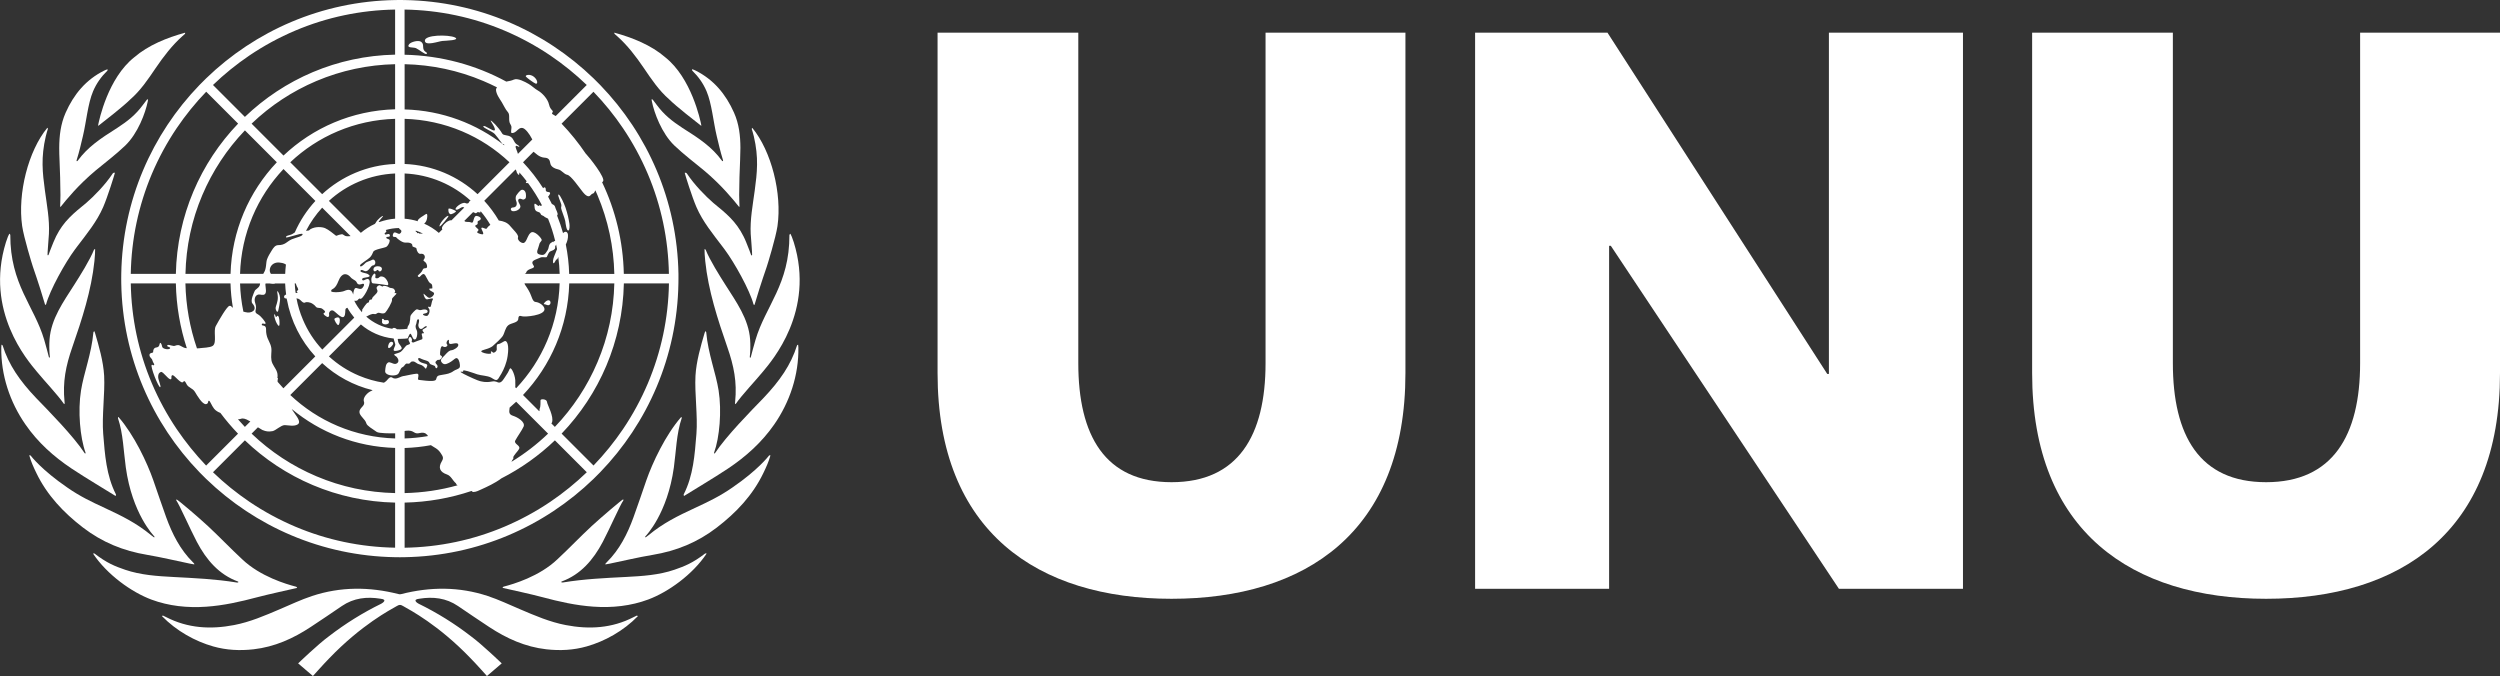
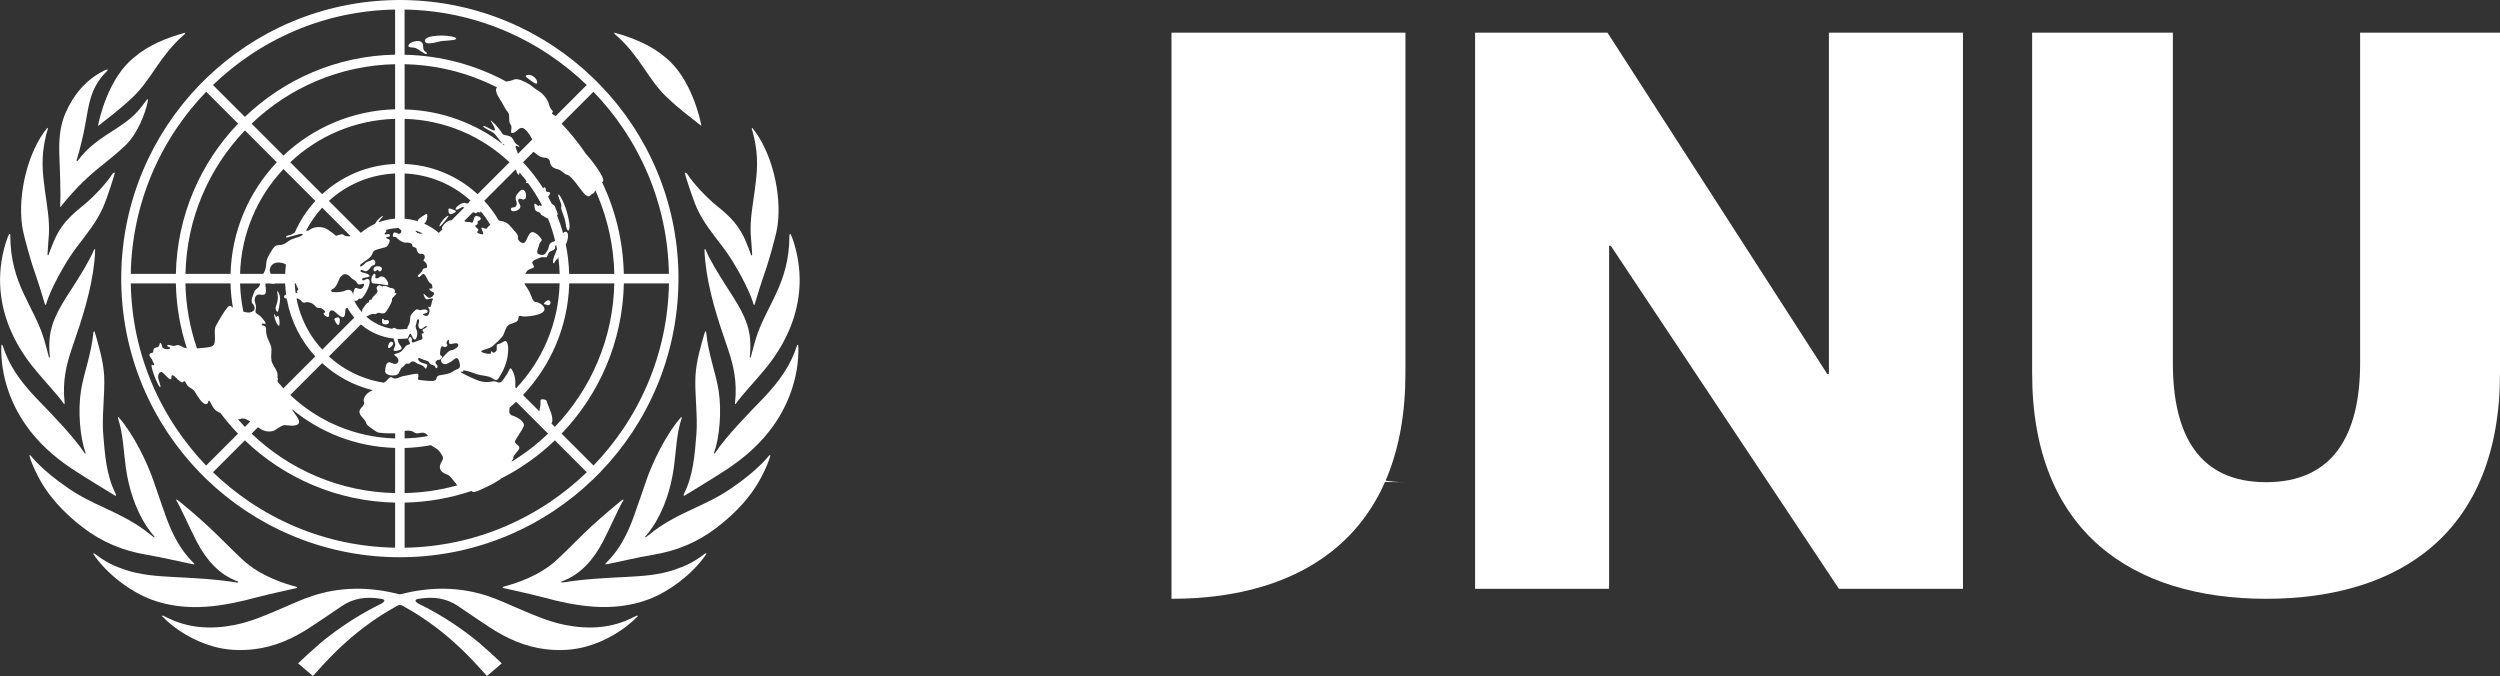
<svg xmlns="http://www.w3.org/2000/svg" viewBox="0 0 502.39 135.86">
  <rect x="0" y="0" width="502.39" height="135.86" fill="#333333" stroke="none" />
  <g>
    <g>
      <g>
-         <path style="fill:#FFFFFF;" d="M254.32,72.98V6.56h28.11v68.43c0,31.96-20.08,45.34-47.01,45.34c-26.77,0-47.01-13.38-47.01-45.34V6.56     h28.28v66.42c0,14.56,5.35,23.92,18.74,23.92C248.8,96.9,254.32,87.54,254.32,72.98" />
+         <path style="fill:#FFFFFF;" d="M254.32,72.98V6.56h28.11v68.43c0,31.96-20.08,45.34-47.01,45.34V6.56     h28.28v66.42c0,14.56,5.35,23.92,18.74,23.92C248.8,96.9,254.32,87.54,254.32,72.98" />
        <polygon style="fill:#FFFFFF;" points="367.53,6.56 394.47,6.56 394.47,118.32 369.54,118.32 323.7,49.39 323.36,49.39 323.36,118.32     296.43,118.32 296.43,6.56 323.03,6.56 367.2,75.15 367.53,75.15    " />
        <path style="fill:#FFFFFF;" d="M474.28,72.98V6.56h28.11v68.43c0,31.96-20.08,45.34-47.01,45.34c-26.77,0-47.01-13.38-47.01-45.34V6.56     h28.28v66.42c0,14.56,5.35,23.92,18.74,23.92C468.76,96.9,474.28,87.54,474.28,72.98" />
      </g>
    </g>
    <g>
      <path style="fill:#FFFFFF;" d="M41.46,121.92c3.48-0.24,6.85-1,10.22-1.9c2.19-0.58,6.45-1.51,7.92-1.85c0.02-0.01,0.06-0.01,0.09-0.02    c0.01,0,0.02-0.01,0.02-0.02c-0.01-0.03-0.04-0.1-0.1-0.17c-0.02-0.02-0.11-0.06-0.15-0.07c-1.9-0.49-7.15-2.03-10.8-5.51    c-2.34-2.17-4.54-4.49-6.87-6.66c-1.88-1.75-6.03-5.28-6.32-5.37c-0.04,0.03-0.05,0.2-0.04,0.22c0.61,0.81,2.79,5.78,4.13,8.32    c1.93,3.67,4.49,6.59,8.26,7.97c0.02,0.01,0.05,0.03,0.06,0.04c0.09,0.09-0.04,0.2-0.3,0.16c-0.02,0-0.04-0.01-0.07-0.01    c-4.23-0.69-8.37-0.87-12.65-1.1c-3.24-0.17-6.59-0.39-9.7-1.45c-2.07-0.71-3.67-1.34-6.16-3.26c-0.02-0.01-0.16-0.06-0.29,0.01    c-0.01,0,0,0.02,0.01,0.03c2.81,4.21,7.72,7.72,11.71,9.21C33.92,121.79,37.68,122.19,41.46,121.92z" />
      <path style="fill:#FFFFFF;" d="M38.18,113.27c0.24,0.05,0.48,0.09,0.85,0.15c0.01,0,0.02-0.02,0.02-0.03c-0.01-0.09-0.04-0.15-0.04-0.15    s-0.19-0.2-0.23-0.24c-2.58-2.55-4.16-5.69-5.38-9.04c-0.9-2.47-1.72-4.96-2.59-7.44c-1.22-3.5-3.84-9.1-6.99-12.71    c-0.01-0.01-0.03-0.03-0.04-0.02c-0.04,0.05-0.1,0.16-0.07,0.25c1.05,3.13,1.12,6.64,1.57,9.88c1.29,9.3,5.57,13.69,5.72,13.86    c0.11,0.13,0.01,0.26-0.09,0.18c-0.19-0.14-0.35-0.26-0.54-0.41c-2.91-2.41-5.86-3.87-9.29-5.46c-2.75-1.27-5.07-2.38-7.56-4.12    c-5.15-3.53-7.25-6.28-7.37-6.43c-0.08-0.06-0.19-0.06-0.27-0.04c0.35,1.27,0.87,2.41,1.43,3.56c2.15,4.46,5.45,7.94,9.35,10.94    c3.89,2.98,8.1,4.7,12.92,5.5C32.46,111.99,35.31,112.68,38.18,113.27z" />
      <path style="fill:#FFFFFF;" d="M14.39,94.16c2.89,1.93,7.28,4.52,8.82,5.5c0.01,0.01,0.02,0.01,0.02,0.01s0.11-0.19,0.07-0.29    c-0.01-0.02-0.01-0.04-0.02-0.06c-1.92-3.8-2.2-7.94-2.54-12.12c-0.29-3.62,0.37-8.15,0.19-11.67c-0.16-2.92-1.08-6.06-1.82-8.57    c-0.1-0.33-0.14-0.4-0.15-0.41c-0.06,0.01-0.16,0.14-0.18,0.19c-0.01,0.02,0,0.02-0.01,0.04c-0.38,4.32-1.93,8.17-2.49,11.69    c-0.66,4.13-0.19,9.47,0.91,12.49c0.06,0.18-0.11,0.22-0.17,0.12c-2.28-3.47-7.2-8.46-9.76-11.1c-3.27-3.44-5.5-6.63-6.74-10.58    c-0.01-0.03-0.18-0.15-0.22-0.13c-0.02,0.04-0.04,0.37-0.04,0.56c-0.09,5.52,1.72,10.95,4.84,15.45    C7.59,88.89,10.78,91.75,14.39,94.16z" />
      <path style="fill:#FFFFFF;" d="M12.87,81.19c0-0.01,0.01,0.01,0.02,0.01c0.14-0.1,0.13-0.14,0.08-0.47c-0.4-3.97,0.25-7.2,1.56-10.96    c1.95-5.62,3.84-11.41,4.45-17.33c0.08-0.79,0.16-2.01,0.14-2.38c-0.05-0.02-0.22,0.08-0.22,0.1c-0.84,2.11-2.82,5.25-3.96,7.04    c-2.19,3.44-4.68,6.87-4.98,11c-0.08,1.05-0.07,2.43,0.07,3.55c0,0.02-0.04,0.13-0.13,0.11c-0.01-0.01-0.06-0.03-0.07-0.08    c-0.26-1.01-0.57-2.21-0.95-3.51c-2.01-6.82-6.84-11.11-6.81-21.08c-0.01-0.04-0.13-0.22-0.2-0.22c-0.11,0.16-0.42,0.88-0.68,1.72    c-4.3,13.87,4.43,23.82,6.16,25.93C8.94,76.57,11.54,79.27,12.87,81.19z" />
      <path style="fill:#FFFFFF;" d="M6.62,53.63c0.93,2.66,2.18,6.61,2.45,7.63c0.01,0.03,0.18-0.04,0.2-0.12c0.75-2.84,3.84-8.39,5.78-10.99    c0.14-0.19,0.28-0.37,0.42-0.56c1.93-2.55,3.99-5.03,5.27-7.99c0.89-2.05,2.26-6.45,2.35-6.87c0.01-0.03-0.29-0.08-0.43,0.12    c-1.49,2.26-3.73,4.55-5.32,5.92c-2.55,2.08-4.54,3.66-6.07,6.72c-0.16,0.33-0.36,0.78-0.56,1.25c-0.47,1.1-0.93,2.41-0.94,2.44    c-0.02,0.08-0.16,0.21-0.22,0.05c-0.04-0.14,0.26-3.73,0.28-4.22c0.15-2.92-0.41-5.79-0.8-8.69C8.54,34.68,8.2,31.67,9.2,27.39    c0.07-0.29,0.15-0.58,0.23-0.87c0.06-0.22,0.11-0.39,0.19-0.61c0.01-0.04-0.04-0.21-0.11-0.23c-3.83,4.65-5.99,13.17-5.06,19.73    C4.79,47.73,6.43,53.08,6.62,53.63z" />
      <path style="fill:#FFFFFF;" d="M12.15,39.19c0,0.97-0.07,2.35-0.07,2.36c-0.01,0.06,0.16-0.04,0.17-0.06c0.98-1.24,3.43-4.27,6.97-7.23    c1.98-1.64,4.07-3.21,5.93-4.99c2.58-2.47,4.09-6.63,4.54-8.88c0.03-0.2,0.07-0.35,0.06-0.43c-0.05-0.02-0.21,0.04-0.23,0.07    c-0.26,0.34-0.53,0.69-0.79,1.04c-1.5,2.04-3.08,3.27-5.16,4.63c-3.49,2.2-5.94,3.87-7.92,6.55c-0.01,0.02-0.03,0.04-0.05,0.06    c-0.09,0.16-0.27,0.08-0.21-0.09c0.6-1.94,0.86-3.15,1.27-4.87c0.68-2.82,0.99-6.54,2.05-9.02c0.67-1.57,1.62-2.91,2.85-4.11    c0.01-0.01,0.02-0.02,0.03-0.03c0.05-0.15,0.02-0.26,0.02-0.26c-0.18,0.04-0.47,0.15-0.68,0.26c-3.66,1.82-6.1,4.76-7.74,8.46    c-1.01,2.28-1.28,4.66-1.29,7.07c0,0.81,0.02,1.62,0.06,2.42C12.05,34.13,12.14,37.02,12.15,39.19z" />
      <path style="fill:#FFFFFF;" d="M19.72,25.24c0,0,0.05,0.02,0.08,0.01c0.01-0.01,0.03-0.02,0.04-0.03c1-0.77,4.98-3.87,6.35-5.25    c2.07-1.8,3.58-4.06,5.1-6.3c1.59-2.33,3.29-4.56,5.4-6.44c0.17-0.16,0.3-0.26,0.48-0.42c0.02,0.01,0.06-0.18,0.03-0.24    c-3.64,1-7.39,2.5-10.22,4.94c-5.26,4.16-7.06,12.55-7.27,13.7C19.72,25.22,19.72,25.24,19.72,25.24z" />
      <path style="fill:#FFFFFF;" d="M141.7,111.23c-2.49,1.91-4.1,2.55-6.16,3.26c-3.11,1.07-6.45,1.28-9.7,1.45c-4.29,0.22-8.43,0.41-12.65,1.1    c-0.02,0-0.04,0.01-0.07,0.01c-0.27,0.04-0.39-0.07-0.3-0.16c0.01-0.01,0.04-0.04,0.06-0.04c3.77-1.38,6.33-4.3,8.26-7.97    c1.34-2.54,3.52-7.51,4.13-8.32c0.01-0.02,0-0.18-0.04-0.22c-0.29,0.1-4.43,3.63-6.32,5.37c-2.34,2.17-4.54,4.49-6.87,6.66    c-3.65,3.49-8.9,5.02-10.8,5.51c-0.04,0.01-0.13,0.04-0.15,0.07c-0.06,0.07-0.08,0.14-0.1,0.17c0,0.01,0,0.02,0.02,0.02    c0.02,0.01,0.06,0.01,0.09,0.02c1.48,0.34,5.74,1.26,7.92,1.85c3.36,0.9,6.73,1.66,10.22,1.9c3.77,0.27,7.53-0.13,11.04-1.44    c3.99-1.49,8.91-5,11.71-9.21c0.01-0.01,0.02-0.03,0.01-0.03C141.87,111.18,141.73,111.22,141.7,111.23z" />
      <path style="fill:#FFFFFF;" d="M154.55,91.54c-0.12,0.15-2.22,2.9-7.37,6.43c-2.5,1.74-4.82,2.85-7.56,4.12c-3.43,1.59-6.38,3.04-9.29,5.46    c-0.19,0.16-0.35,0.27-0.54,0.41c-0.1,0.07-0.2-0.05-0.09-0.18c0.14-0.16,4.43-4.55,5.72-13.86c0.45-3.25,0.51-6.75,1.57-9.88    c0.03-0.1-0.03-0.2-0.07-0.25c-0.01-0.01-0.03,0.01-0.04,0.02c-3.15,3.6-5.77,9.2-6.99,12.71c-0.86,2.48-1.69,4.97-2.59,7.44    c-1.22,3.35-2.8,6.49-5.38,9.04c-0.04,0.04-0.23,0.24-0.23,0.24s-0.03,0.06-0.04,0.15c0,0.01,0.01,0.03,0.02,0.03    c0.37-0.06,0.61-0.1,0.85-0.15c2.87-0.59,5.72-1.28,8.61-1.76c4.82-0.8,9.04-2.52,12.92-5.5c3.9-2.99,7.2-6.48,9.35-10.94    c0.56-1.16,1.08-2.29,1.43-3.56C154.74,91.48,154.63,91.48,154.55,91.54z" />
      <path style="fill:#FFFFFF;" d="M160.39,69.27c-0.04-0.02-0.21,0.1-0.22,0.13c-1.24,3.95-3.48,7.14-6.74,10.58    c-2.56,2.64-7.49,7.64-9.76,11.1c-0.06,0.1-0.23,0.05-0.17-0.12c1.1-3.02,1.56-8.35,0.91-12.49c-0.56-3.53-2.11-7.38-2.49-11.69    c0-0.02,0-0.02-0.01-0.04c-0.02-0.06-0.12-0.19-0.18-0.19c0,0.01-0.04,0.07-0.15,0.41c-0.74,2.51-1.66,5.65-1.82,8.57    c-0.19,3.52,0.48,8.05,0.19,11.67c-0.34,4.19-0.62,8.33-2.54,12.12c-0.01,0.02-0.02,0.04-0.02,0.06c-0.04,0.1,0.07,0.29,0.07,0.29    s0.02,0,0.02-0.01c1.54-0.98,5.92-3.57,8.82-5.5c3.61-2.41,6.8-5.28,9.3-8.88c3.12-4.5,4.93-9.93,4.84-15.45    C160.43,69.64,160.41,69.32,160.39,69.27z" />
      <path style="fill:#FFFFFF;" d="M150.87,71.79c-0.01,0.05-0.06,0.07-0.07,0.08c-0.09,0.03-0.13-0.08-0.13-0.11c0.14-1.12,0.15-2.5,0.07-3.55    c-0.3-4.13-2.8-7.56-4.98-11c-1.14-1.79-3.12-4.93-3.96-7.04c-0.01-0.02-0.17-0.13-0.22-0.1c-0.02,0.37,0.05,1.59,0.14,2.38    c0.61,5.92,2.5,11.71,4.45,17.33c1.31,3.76,1.96,6.99,1.56,10.96c-0.04,0.33-0.05,0.37,0.08,0.47c0.01,0,0.01-0.01,0.02-0.01    c1.33-1.92,3.93-4.62,5.53-6.57c1.73-2.11,10.46-12.06,6.16-25.93c-0.26-0.84-0.57-1.56-0.68-1.72c-0.07,0-0.18,0.17-0.2,0.22    c0.03,9.98-4.8,14.26-6.81,21.08C151.44,69.58,151.14,70.78,150.87,71.79z" />
      <path style="fill:#FFFFFF;" d="M143.35,40.78c-1.58-1.37-3.83-3.66-5.32-5.92c-0.14-0.2-0.44-0.15-0.43-0.12c0.09,0.42,1.46,4.82,2.35,6.87    c1.28,2.96,3.34,5.44,5.27,7.99c0.14,0.19,0.28,0.37,0.42,0.56c1.94,2.6,5.03,8.14,5.78,10.99c0.02,0.08,0.19,0.16,0.2,0.12    c0.27-1.02,1.52-4.96,2.45-7.63c0.19-0.55,1.83-5.9,2.17-8.21c0.94-6.56-1.23-15.08-5.06-19.73c-0.06,0.02-0.12,0.19-0.11,0.23    c0.07,0.22,0.12,0.39,0.19,0.61c0.08,0.29,0.17,0.58,0.23,0.87c1,4.28,0.66,7.29,0.17,10.93c-0.39,2.9-0.95,5.77-0.8,8.69    c0.03,0.49,0.33,4.09,0.28,4.22c-0.05,0.16-0.2,0.04-0.22-0.05c-0.01-0.03-0.47-1.34-0.94-2.44c-0.19-0.48-0.39-0.93-0.56-1.25    C147.89,44.45,145.9,42.86,143.35,40.78z" />
-       <path style="fill:#FFFFFF;" d="M139.13,14.21c1.23,1.2,2.18,2.54,2.85,4.11c1.06,2.48,1.37,6.2,2.05,9.02c0.42,1.71,0.67,2.92,1.27,4.87    c0.05,0.17-0.12,0.25-0.21,0.09c-0.01-0.02-0.03-0.04-0.05-0.06c-1.97-2.68-4.42-4.35-7.92-6.55c-2.07-1.36-3.65-2.59-5.16-4.63    c-0.26-0.35-0.53-0.69-0.79-1.04c-0.02-0.03-0.18-0.08-0.23-0.07c-0.01,0.08,0.03,0.23,0.06,0.43c0.45,2.25,1.95,6.41,4.54,8.88    c1.86,1.77,3.94,3.35,5.93,4.99c3.54,2.96,5.99,6,6.97,7.23c0.01,0.02,0.18,0.12,0.17,0.06c0-0.01-0.07-1.39-0.07-2.36    c0-2.17,0.1-5.06,0.19-7.06c0.04-0.81,0.06-1.62,0.06-2.42c-0.01-2.41-0.27-4.79-1.29-7.07c-1.64-3.7-4.09-6.64-7.74-8.46    c-0.21-0.11-0.5-0.22-0.68-0.26c-0.01,0-0.03,0.11,0.02,0.26C139.1,14.2,139.12,14.21,139.13,14.21z" />
      <path style="fill:#FFFFFF;" d="M123.5,6.81c0.18,0.16,0.3,0.26,0.48,0.42c2.12,1.88,3.82,4.11,5.4,6.44c1.52,2.24,3.03,4.5,5.1,6.3    c1.37,1.38,5.35,4.48,6.35,5.25c0.02,0.01,0.03,0.03,0.04,0.03c0.03,0.01,0.08-0.01,0.08-0.01s-0.01-0.03-0.01-0.04    c-0.21-1.14-2.01-9.54-7.27-13.7c-2.82-2.44-6.58-3.94-10.22-4.94C123.44,6.63,123.48,6.81,123.5,6.81z" />
      <path style="fill:#FFFFFF;" d="M127.96,123.71c-0.25,0.11-0.4,0.19-0.64,0.31c-4.35,2.24-8.93,2.5-13.64,1.59c-3.22-0.62-6.21-1.91-9.2-3.19    c-2.15-0.91-4.26-1.92-6.47-2.65c-5.72-1.89-11.53-1.87-17.35-0.39c-0.1,0.03-0.2,0.04-0.3,0.05c-0.1-0.01-0.2-0.03-0.3-0.05    c-5.83-1.48-11.63-1.5-17.35,0.39c-2.21,0.73-4.33,1.74-6.47,2.65c-2.99,1.28-5.98,2.57-9.2,3.19c-4.71,0.91-9.29,0.65-13.64-1.59    c-0.24-0.13-0.39-0.2-0.64-0.31c-0.07-0.02-0.19,0.05-0.22,0.1c2.93,3,6.69,5.07,10.29,6.09c2.67,0.76,5.36,0.89,8.12,0.58    c4.24-0.48,7.98-2.17,11.48-4.48c2.1-1.38,4.18-2.79,6.26-4.21c2.39-1.63,5.02-1.92,7.79-1.47c1.5,0.16,0.36,0.88,0.13,1    c-3.72,1.82-7.23,4.01-10.5,6.53c-2.23,1.63-6.2,5.46-6.2,5.46l2.97,2.54c0,0,2.27-2.54,3.25-3.53    c6.52-6.79,12.29-9.77,13.57-10.51c0.22-0.13,0.44-0.25,0.67-0.25c0.23,0,0.44,0.12,0.67,0.25c1.28,0.74,7.05,3.72,13.56,10.51    c0.99,0.99,3.25,3.53,3.25,3.53l2.97-2.54c0,0-3.97-3.83-6.2-5.46c-3.27-2.53-6.78-4.71-10.5-6.53c-0.23-0.11-1.37-0.84,0.13-1    c2.77-0.45,5.4-0.16,7.79,1.47c2.08,1.41,4.16,2.83,6.26,4.21c3.51,2.31,7.25,4,11.48,4.48c2.75,0.31,5.45,0.18,8.12-0.58    c3.6-1.02,7.36-3.08,10.28-6.08C128.14,123.77,128.04,123.69,127.96,123.71z" />
      <path style="fill:#FFFFFF;" d="M78.92,69.29c0.41-0.62-0.62-1.01-0.88,0.07C77.79,70.36,78.51,69.91,78.92,69.29z" />
      <path style="fill:#FFFFFF;" d="M56.16,65.23c0.04-0.38,0-1.49-0.26-1.71c-0.27-0.21-0.23,0.19-0.42,0.17c-0.15-0.02-0.14-0.53-0.32-0.53    c-0.19,0,0.06,0.88,0.26,1.4C55.62,65.07,56.11,65.91,56.16,65.23z" />
      <path style="fill:#FFFFFF;" d="M55.88,62.53c0.06-0.13,0.47-1.98,0.4-2.69c-0.06-0.7-0.44-1.37-0.53-1.32c-0.13,0.07,0.06,0.49,0.08,1.17    c0.03,1.02-0.45,1.87-0.45,2.21C55.37,62.23,55.68,62.95,55.88,62.53z" />
      <path style="fill:#FFFFFF;" d="M67.96,65.32c0.25,0,0.43-0.88,0.27-1.32c-0.16-0.43-0.96-0.11-1.03,0.09C67.14,64.3,67.71,65.32,67.96,65.32    z" />
      <path style="fill:#FFFFFF;" d="M75.28,54.53c0.4,0,0.39-0.3,0.62-0.29c0.24,0.01,0.04,0.3,0.45,0.3c0.4,0,0.83-1.04-0.47-1.04    C74.82,53.51,74.96,54.52,75.28,54.53z" />
      <path style="fill:#FFFFFF;" d="M76.97,55.61c-0.81-0.21-0.64,0.25-1.14,0.31c-0.82,0.09-0.09-0.61-0.5-0.93c-0.18-0.14-0.66,0.56-0.7,1    c-0.02,0.21-0.03,0.93,0.32,0.95c0.35,0.02,2.18,0.23,2.79,0.37C78.44,57.48,77.71,55.8,76.97,55.61z" />
      <path style="fill:#FFFFFF;" d="M78,64.36c-0.23-0.12-0.78,0.11-0.85-0.13c-0.06-0.24-0.49-0.2-0.38,0.02c0.1,0.22-0.13,0.45,0.09,0.73    c0.28,0.3,0.9,0.27,1.21,0.02C78.25,64.8,78.14,64.43,78,64.36z" />
      <path style="fill:#FFFFFF;" d="M90.48,43.03c0.25,0.13,1.33-0.46,1.13-0.62c-0.2-0.16-1.48-0.75-1.5-0.39    C90.07,42.61,90.23,42.91,90.48,43.03z" />
      <path style="fill:#FFFFFF;" d="M90.12,43.39c-0.4-0.21-2.04,1.79-1.77,2.11C88.47,45.63,90.27,43.48,90.12,43.39z" />
      <path style="fill:#FFFFFF;" d="M103.72,40.37c0.26,0.6,0.16,1.31-0.67,1.33c-0.44,0.01-0.56,0.49-0.13,0.71c0.19,0.1,0.8,0.01,1.08-0.17    c0.29-0.18,0.64-0.41,0.57-0.86c-0.04-0.27-0.67-1.04-0.34-1.34c0.36-0.32,0.72,0.18,1.07,0.04c0.43-0.17,0.39-0.41,0.4-0.78    c0.02-0.5-0.18-1.17-0.77-1.17c-0.44,0-1.19,1.17-1.23,1.24C103.66,39.51,103.54,39.94,103.72,40.37z" />
      <path style="fill:#FFFFFF;" d="M113.65,41.74c-0.21-0.64-1.11-2.71-1.41-2.64c-0.27,0.06,0.45,1.51,0.55,1.98c0.07,0.31-0.03,0.43-0.04,0.7    c-0.01,0.27,0.77,2.14,0.84,2.65c0.08,0.51,0.24,2.04,0.65,1.88c0.26-0.1,0.24-1.04,0.18-1.4    C114.26,43.86,114.04,42.94,113.65,41.74z" />
      <path style="fill:#FFFFFF;" d="M110.25,61.33c0.55-0.12,0.48-1.01-0.04-0.99c-0.51,0.02-1.07,0.77-0.91,0.78    C109.67,61.13,109.95,61.39,110.25,61.33z" />
      <path style="fill:#FFFFFF;" d="M85.57,10.46c-0.96-0.62-0.16-1.48-0.93-2.05c-0.54-0.4-2.05,0-2.42,0.47c-0.65,0.84,0.84,0.56,1.38,0.8    c0.6,0.27,1.89,1.38,2.12,1.15C85.96,10.61,85.68,10.56,85.57,10.46z" />
      <path style="fill:#FFFFFF;" d="M91.42,7.52c-1.29-0.59-6.17-0.56-6.04,0.7c0.1,1.08,2.81,0.07,3.52,0.01C89.6,8.17,92.56,8.11,91.42,7.52z" />
      <path style="fill:#FFFFFF;" d="M107.63,16.8c0.48,0.18,0.48-0.71-0.34-1.37c-0.81-0.66-1.89-0.34-1.59-0.01    C105.96,15.7,107.21,16.63,107.63,16.8z" />
      <path style="fill:#FFFFFF;" d="M136.34,55.04c-0.25-14.74-6.19-28.09-15.72-37.95c-0.44-0.46-0.9-0.91-1.35-1.35    C109.4,6.2,96.05,0.26,81.31,0.01C80.99,0,80.68,0,80.36,0c-0.32,0-0.64,0-0.96,0.01C64.66,0.26,51.31,6.2,41.44,15.73    c-0.46,0.44-0.91,0.9-1.35,1.35c-9.53,9.86-15.47,23.21-15.72,37.95c-0.01,0.32-0.01,0.64-0.01,0.96c0,0.32,0,0.64,0.01,0.96    c0.25,14.74,6.19,28.09,15.72,37.95c0.44,0.46,0.9,0.91,1.35,1.35c9.86,9.53,23.21,15.47,37.95,15.72    c0.32,0.01,0.64,0.01,0.96,0.01c0.32,0,0.64,0,0.96-0.01c14.74-0.25,28.09-6.19,37.95-15.72c0.46-0.44,0.91-0.9,1.35-1.35    c9.53-9.86,15.47-23.21,15.72-37.95c0.01-0.32,0.01-0.64,0.01-0.96C136.35,55.67,136.35,55.36,136.34,55.04z M81.31,1.92    c6.96,0.12,13.72,1.54,20.09,4.24c3.2,1.36,6.29,3.03,9.19,4.99c2.6,1.76,5.06,3.75,7.32,5.93l-6.24,6.24    c-0.06-0.04-0.13-0.08-0.21-0.12c-0.36-0.22-0.66-0.31-0.47-0.55c0.38-0.49-0.38-0.41-0.65-1.61c-0.26-1.21-1.45-2.4-2.2-2.82    c-0.73-0.41-1.24-0.97-1.9-1.35c-0.72-0.42-2.22-1.23-2.99-0.87c-0.38,0.18-0.89,0.3-1.47,0.39c-0.01,0-0.02,0-0.03,0.01    c-6.1-3.31-13.06-5.24-20.45-5.4V1.92z M110.62,82.63c-0.41-1.12-0.64-1.46-0.71-1.91c-0.08-0.54-1.26-0.61-1.29-0.29    c-0.04,0.5,0.07,1.21-0.19,1.75c-0.02,0.04,0.02,0.27,0,0.31c-0.03,0.05-0.06,0.09-0.08,0.14l-3.25-3.25    c5.56-5.88,9.05-13.75,9.29-22.43h9.06c-0.12,5.48-1.25,10.8-3.38,15.82c-2.05,4.84-4.93,9.21-8.57,13.02l-0.7-0.7    c0.06-0.06,0.1-0.13,0.13-0.2C111.13,84.26,110.91,83.44,110.62,82.63z M103.17,92c-0.2-0.32,0.95-1.3,1.17-1.85    c0.27-0.65-1.16-0.95-0.79-1.63c0.43-0.81,1.33-2.02,1.69-2.83c0.32-0.91-1.21-1.84-2.13-2.13c-0.85-0.26-0.82-0.75-0.72-1.45    c0.01-0.05,0.02-0.12,0.02-0.2c0.45-0.38,0.89-0.78,1.32-1.18l6.41,6.41c-2.26,2.17-4.73,4.06-7.37,5.67    c0.09-0.18,0.16-0.34,0.21-0.4C103.13,92.25,103.19,92.14,103.17,92z M105.77,36.78c0.03,0.02,0.19,0.03,0.35,0.02    c1.05,1.41,1.98,2.9,2.79,4.46c-0.07,0.05-0.15,0.1-0.23,0.12c-0.12,0.04-0.12-0.2-0.26-0.14c-0.04,0.06-0.11,0.11-0.15,0.14    c-0.18,0.14-0.93-0.96-0.89-0.13c0.05,1.03,0.28,1.2,0.87,1.38c0.51,0.16,0.29,0.51,0.68,0.64c0.23,0.08,0.42,0.2,0.58,0.36    c0.19,0.11,0.44,0.21,0.62,0.31c0.59,1.46,1.07,2.96,1.44,4.48c-0.19-0.04-0.3,0.2-0.39,0.27c-0.1,0.08,0.18-0.26-0.05-0.14    c-0.22,0.15-0.46,0.24-0.63,0.46c-0.26,0.35-0.21,0.92-0.45,1.27c-0.52,0.77-0.66,1.19-1.75,0.82c-0.75-0.26-0.09-1.17,0.06-1.94    c0.11-0.56,0.49-0.64,0.5-0.95c0-0.32-1.49-2.04-2.21-1.44c-0.59,0.49-0.66,1.26-1.1,1.83c-0.25,0.31-0.56,0.32-1.01,0.01    c-0.29-0.2-0.56-0.59-0.44-0.91c0.2-0.51-1.08-1.66-1.53-2.23c-0.63-0.81-1.5-1.03-2.22-1.14c-0.04,0-0.07,0-0.1,0    c-0.84-1.43-1.83-2.77-2.94-3.98l6.31-6.31c0.03,0.08,0.06,0.15,0.11,0.22c0.11,0.17,0.05,0.25,0.14,0.43    c0.1,0.18,0.29,0.48,0.41,0.44c0.08-0.03,0.09-0.29,0.09-0.49c0.53,0.6,1.04,1.21,1.52,1.84c-0.09,0-0.17,0-0.2,0.07    C105.65,36.68,105.72,36.75,105.77,36.78z M111.65,52.37c0.04-0.09,0.13-0.15,0.18-0.24c0.22,0.04,0.18-0.17,0.34-0.45    c0.01-0.01,0.02-0.03,0.02-0.04c0.15,1.12,0.25,2.26,0.28,3.4h-7.03c0.09-0.07,0.21-0.11,0.26-0.17c0.03-0.04,0.06-0.14,0.07-0.18    c0.34-0.84,1.92-0.65,1.46-1.31c-0.73-1.04,0.29-1.11,1.29-1.59c0.57-0.28,1.26,0.1,1.39-0.2c0.1-0.25,0.37-0.91,0.64-1.05    c0.43-0.21,0.75-0.26,0.94-0.53c0.15-0.17,0.04-0.31,0.08-0.51c0.04-0.2,0.16-0.14,0.18-0.36c0-0.01,0-0.02,0-0.03    c0.07,0.32,0.13,0.63,0.19,0.95c-0.07,0.21-0.16,0.46-0.26,0.67c-0.2,0.56-0.49,1.08-0.54,1.62    C111.1,52.76,111.17,53.35,111.65,52.37z M98.54,45.19c-0.09,0.05-0.17,0.13-0.33,0.25c-0.16,0.13-0.32,0.37-0.39,0.47    c-0.18,0.27-0.84-0.35-1.07-0.11c-0.19,0.2,1.04,1.61-0.19,1.23c-1.23-0.38-0.41-0.5-0.4-0.83c0.01-0.24-1.09-0.78-0.48-0.98    c0.67-0.23-0.02-0.69,0.53-0.87c0.69-0.26,0.47-0.79-0.36-0.95c-0.81-0.16-0.56,1.56-1.09,1.33c-0.48-0.21-0.86-0.08-1.24-0.18    c-0.08-0.03-0.15-0.09-0.2-0.17l1.74-1.74c0.05,0.01,0.09,0.01,0.11,0.02c0.06,0.03,0.37,0.18,0.37,0.18    c0.21,0.08,0.3-0.21,0.5-0.22c0.2,0,0.41,0.13,0.48,0.07c0.05-0.04,0.04-0.18,0.06-0.26C97.31,43.3,97.97,44.22,98.54,45.19z     M94,74.59c0.72,0.2,1.64,0.55,1.9,0.63c0.82,0.27,1.99,0.25,2.77,0.65c0.19,0.1,0.37,0.22,0.54,0.32    c0.36,0.22,0.67,0.32,0.99-0.19c0.14-0.23,0.35-0.55,0.58-0.96c0.46-0.83,1.01-2.01,1.23-3.5c0.33-2.22-0.11-2.94-0.44-3.01    c-0.29-0.06-0.9,0.58-1.48,0.62c-0.36,0.02-0.27,0.65-0.26,1.04c0.01,0.41-0.62,0.85-0.8,0.62c-0.23-0.29-0.53-0.26-0.33,0.1    c0.11,0.19-0.37,0.23-0.89,0.15c-0.32-0.05-0.66-0.14-0.89-0.26c-0.83-0.45,0.99-0.48,1.96-1.16c0.04-0.03,0.09-0.06,0.14-0.11    c0.53-0.43,1.77-1.62,2-1.99c0.42-0.68,0.49-1.65,1.12-2.18c0.56-0.47,1.98-0.48,2.01-1.27c0.03-0.7,0.33-0.67,0.77-0.53    c0.53,0.17,4.56-0.15,4.5-1.45c-0.03-0.62-0.94-1.36-1.84-1.44c-0.55-0.05-0.75-1.13-1.08-1.8c-0.41-0.85-0.8-1.32-1.02-1.69    c-0.04-0.09-0.06-0.17-0.08-0.24h7.06c-0.12,4-0.96,7.88-2.51,11.55c-1.49,3.53-3.59,6.73-6.22,9.52l-0.21-0.21    c0.02-0.06,0.03-0.11,0.04-0.17c0.03-0.17-0.03-0.55-0.01-0.75c0.11-1.2-0.74-3.09-1.04-2.85c-0.23,0.19-0.07,0.36-0.93,1.6    c-0.03,0.04-0.06,0.09-0.09,0.13c-0.31,0.47-0.66,1.1-1.17,1.12c-0.2,0.01-0.36-0.09-0.59-0.17c-0.21-0.07-0.48-0.12-0.9-0.04    c-1.27,0.25-1.98-0.01-2.36-0.08c-0.39-0.07-2.28-0.92-3.29-1.45c-0.41-0.22-0.67-0.38-0.63-0.42c0.13-0.14,0.55,0.19,0.54-0.23    C93.1,74.37,93.5,74.45,94,74.59z M114.38,55.04c-0.06-2.02-0.29-4-0.68-5.92c0.01-0.01,0.02-0.02,0.02-0.02    c0.27-0.56,0.47-1.25,0.42-1.88c-0.05-0.63-0.47-0.83-0.91-0.45c-0.03,0.02-0.06,0.05-0.08,0.08c-0.34-1.21-0.74-2.38-1.2-3.53    c0.03-0.04,0.06-0.09,0.08-0.13c0.17-0.35-0.36-1.06-0.5-1.67c-0.05-0.21-0.29-0.38-0.6-0.52c-0.01,0-0.01,0-0.02,0    c-0.25-0.5-0.5-0.99-0.77-1.48c0.29-0.33,0.69-0.87,0.12-0.92c-0.91-0.08-0.4-0.55-0.7-0.9c-0.11-0.13-0.29-0.02-0.41,0.13    c-1.18-1.87-2.54-3.62-4.05-5.22l2.12-2.12c0.35,0.23,1.09,1.14,2.25,1.2c0.75,0.04,1.01,0.41,1.12,1.14    c0.11,0.71,0.94,1.08,1.61,1.22c0.67,0.14,1.14,0.96,1.78,1.07c0.76,0.13,2.45,2.62,3.17,3.51c0.38,0.48,1.09,1.16,1.52,0.61    c0.29-0.36,0.5-0.31,0.67-0.45c0.08-0.08,0.19-0.33,0.3-0.54c0.15,0.32,0.29,0.65,0.43,0.98c2.12,5.02,3.26,10.34,3.38,15.82    H114.38z M81.31,12.9c5.48,0.12,10.8,1.25,15.82,3.38c0.93,0.39,1.84,0.82,2.74,1.27c-0.13,0.18-0.21,0.35-0.2,0.49    c0.04,0.89,0.74,1.81,1.16,2.49c0.39,0.62,0.72,1.44,1.22,1.99c0.45,0.49,0.15,1.32,0.35,2.07c0.09,0.32,0.34,0.57,0.38,0.9    c0.03,0.26-0.12,0.88-0.05,1.14c0.06,0.22,0.57,0.11,0.97-0.22c0.4-0.34,0.77-0.83,1.35-0.68c0.57,0.14,1.38,1.25,1.8,2.08    c0.04,0.1,0.08,0.17,0.12,0.22l-2.89,2.89c-0.09-0.5-0.64-1.41-0.42-1.57c0.21-0.15,0.38,0.11,0.54,0.13    c0.57,0.07-0.41-0.5-0.49-0.57c-0.46-0.4-0.5-1.02-1.05-1.4c-0.63-0.44-1.43-0.21-1.73-0.66c-0.73-1.28-2.2-2.71-2.33-2.62    c-0.09,0.06,1.15,1.67,0.79,1.96c-0.31,0.25-2.06-1.15-2.25-0.83c-0.2,0.32,1.77,1.01,2.29,1.57c0.29,0.31,0.91,1.15,1.52,1.96    c0.21,0.18,0.35-0.04,0.36,0.16c0,0.04,0.01,0.09,0.02,0.15c-5.55-4.34-12.47-7.01-20.02-7.21V12.9z M81.31,23.88    c4,0.12,7.88,0.96,11.55,2.51c3.53,1.49,6.73,3.59,9.52,6.22l-6.41,6.41c-3.89-3.58-9.01-5.84-14.66-6.07V23.88z M81.31,43.9    v-9.04c2.52,0.11,4.96,0.66,7.28,1.64c2.22,0.94,4.23,2.23,6.01,3.85c-0.04-0.01-0.09-0.01-0.15,0.01    c-0.11,0.04-0.25,0.42-0.35,0.47c-0.26,0.14-0.5,0.01-0.59-0.03c-0.7-0.27-2.3,1.07-1.91,1.3c0.35,0.21,0.93-0.38,1.28-0.48    c0.08-0.02,0.27-0.01,0.41,0.09l-2.57,2.57c-0.14-0.01-0.25-0.05-0.51,0.08c-0.78,0.34-1.33,1.07-1.39,1.38    c-0.03,0.17,0.01,0.28,0.08,0.35l-0.68,0.68c-0.01,0.01-0.02,0.02-0.03,0.03c-0.88-0.75-1.88-1.38-2.95-1.86    c0.01-0.01,0.02-0.02,0.03-0.03c0.33-0.26,0.55-0.71,0.59-1.36c0.06-0.97-0.33-0.47-0.81-0.18c-0.51,0.3-1.16,0.77-1.1,1.02    c0.01,0.03,0.01,0.05,0.01,0.07c-0.85-0.26-1.74-0.44-2.65-0.51C81.31,43.93,81.31,43.92,81.31,43.9z M83.55,46.34    C83.55,46.34,83.55,46.34,83.55,46.34c0.5,0.16,0.98,0.36,1.44,0.6c-0.25,0-0.62,0-0.7,0c-0.12-0.01-0.08-0.08-0.2-0.13    c-0.13-0.05-0.13,0.08-0.23,0.05c-0.1-0.03-0.03-0.15-0.11-0.22s-0.15-0.04-0.19-0.06C83.53,46.56,83.57,46.42,83.55,46.34z     M83.23,46.23c-0.01,0-0.01,0-0.02-0.01C83.21,46.23,83.22,46.23,83.23,46.23z M80.62,46.3c0.07,0.15,0.09,0.4-0.27,0.66    c-0.33,0.24-1.11-0.74-1.37,0.09c-0.26,0.84,0.53,0.43,0.65,0.65c0.12,0.22,1.23,1.09,1.8,1.05c0.57-0.04,1.5,0.02,1.44,0.65    c-0.03,0.3,0.79,0.26,0.82,0.55c0.04,0.52,0.43,1.13,0.8,1.06c0.81-0.16,1.1,0.63,0.71,1.1c-0.39,0.47,0.45,0.28,0.61,1.26    c0.15,0.9-0.68,0.22-0.88,0.87c-0.12,0.39-0.69,0.88-0.93,1.1c-0.17,0.16,0.16,0.45,0.36,0.28c0.21-0.17,0.49-0.63,0.83-0.54    c0.38,0.1,0.82,1.63,1.3,1.84c0.48,0.21,0.35,0.72,0.4,0.94c0.06,0.25-0.7,0-0.63,0.25c0.13,0.45,0.98,0.51,0.97,0.88    c-0.01,0.37-0.53,0.88-0.97,0.86c-0.39-0.02-1.16-1-1.15-0.79c0.01,0.3,0.34,1.16,0.74,1.1c0.43-0.06,1.45-0.45,1.09,0.11    c-0.26,0.42-0.26,1.51-0.54,1.42c-0.45-0.15-0.47,0.01-0.16,0.4c0.11,0.14,0.18,0.79-0.26,1.29c-0.24,0.27-0.96-0.01-0.98-0.19    c-0.04-0.26,0.95-0.13,0.94-0.6c-0.01-0.34-0.49-0.54-1.27-0.3c-0.4,0.13-0.59-0.12-0.87-0.13c-0.32-0.01-1.11,0.97-1.24,1.18    c-0.15,0.25-0.1,0.61-0.14,0.88c-0.07,0.51-0.09,0.87-0.41,1.28c-0.15,0.24-0.1,0.39-0.15,0.57c-0.49,0.07-1,0.11-1.51,0.11    c-0.2,0-0.4-0.01-0.6-0.02c-0.01-0.02-0.03-0.04-0.06-0.06c-0.14-0.11-0.44-0.33-0.76-0.14c-0.05,0.03-0.08,0.06-0.12,0.11    c-1.98-0.3-3.78-1.18-5.22-2.45c0.08-0.03,0.16-0.06,0.23-0.1c0.31-0.17,0.94-0.51,1.31-0.42c0.47,0.12,0.53-0.15,0.84-0.24    c0.29-0.08,1.01,0.36,1.45-0.04c0.32-0.3,1.49-2.21,1.35-2.6c-0.14-0.39,1.08-1.1,0.86-1.31c-0.1-0.1-0.27,0.09-0.34-0.03    c-0.07-0.12,0.33-0.17-0.05-0.71c-0.28-0.39-0.73-0.22-0.96-0.37c-0.51-0.32-1.17-0.47-1.31-0.28c-0.14,0.19-0.58-0.25-0.77-0.19    c-0.19,0.06-0.32,0.11-0.49,0.4c-0.14,0.24,0.2,0.53,0.15,0.82c-0.11,0.54-1.05,1.07-1.08,1.44c-0.03,0.37-0.4,0.09-0.55,0.36    c-0.12,0.22-0.01,0.47-0.33,0.48c-0.22,0-1.04,1.26-1.09,1.35c-0.07,0.12-0.01,0.24-0.01,0.27c0.01,0.07-0.1,0.18-0.05,0.29    c0,0.01,0.01,0.02,0.01,0.03c-0.63-0.71-1.17-1.5-1.58-2.36c0.03,0.02,0.07,0.03,0.11,0.04c0.14,0.03,0.23-0.01,0.43-0.04    c0.2-0.03,0.37-0.55,0.64-0.38c0.5,0.33,2.21-2.78,1.9-3.63c-0.23-0.63-0.73-0.24-1.1-0.09c-0.38,0.16-0.52-0.23-0.24-0.41    c0.28-0.18,2.06-0.14,1.05-0.8c-0.4-0.26-1.66-0.32-1.53-0.69c0.12-0.35,0.66-0.01,0.86,0.06c0.77,0.26,1.18-1.11,1.66-1.14    c0.78-0.05,0.5-1.51-0.23-1.09c-0.53,0.3-1.02,0.3-1.37,0.68c-0.22,0.24-1.02,1-1.01,0.4c0-0.25,1.65-1.23,2-1.6    c0.32-0.34,0.5-0.72,0.67-1.14c0.2-0.48,2.25-0.75,2.64-0.99c0.29-0.18,0.67-0.89,0.65-1.25c-0.01-0.39-0.61-0.27-0.68-0.56    c-0.08-0.36,0.79,0,0.72-0.48c-0.09-0.66-0.89,0.1-1.05-0.29c-0.07-0.18,0.29-0.34,0.32-0.43c0.04-0.15-0.03-0.3-0.1-0.36    c0,0-0.01,0-0.01,0c0.86-0.25,1.77-0.39,2.71-0.4c0,0.01-0.01,0.02-0.01,0.04C80.2,46.07,80.55,46.14,80.62,46.3z M55.74,75.94    c0.04-0.16,0.04-0.33,0.04-0.5c0-0.96-0.67-1.61-1.04-2.42c-0.37-0.79-0.22-1.7-0.19-2.54c0.04-1.01-0.39-1.6-0.77-2.5    c-0.18-0.43-0.34-1.12-0.31-1.74c0.05-1.08-0.89-0.67-0.87-0.99c0.04-0.52,0.66,0.04,0.77-0.25c0.08-0.22-0.93-1.51-1.56-1.84    c-0.69-0.36-0.45-0.7-0.38-1.13c0.07-0.46-0.04-0.79-0.17-1.22c-0.21-0.64-0.04-1.53,0.73-1.63c0.32-0.04,0.85,0.22,1.2-0.04    c0.43-0.32,0.19-1.19,0.15-1.83c-0.03-0.11-0.01-0.25,0.04-0.35h0.83c0.26,0.08,0.77,0.08,0.9,0.07c0.06,0,0.13-0.03,0.2-0.07    h1.99c0.03,0.75,0.1,1.5,0.2,2.23c-0.04,0.01-0.07,0.02-0.12,0.04c-0.22,0.09-0.38,0.36-0.26,0.57c0.1,0.18,0.23,0.17,0.42,0.17    c0.09,0,0.04,0.17,0.11,0.21c0.8,4.37,2.83,8.31,5.71,11.44l-6.41,6.41c-0.4-0.42-0.78-0.85-1.15-1.29c0-0.01-0.01-0.03-0.01-0.04    c-0.05-0.24,0.05-0.44,0.06-0.62S55.77,76,55.74,75.94z M50.73,60.99c1.19,1.36-0.3,2.05-1.34,1.75c-0.2-0.04-0.34-0.08-0.48-0.11    c-0.39-1.86-0.61-3.75-0.67-5.67h4.03c-0.03,0.17-0.05,0.32-0.1,0.44c-0.24,0.53-0.86,0.74-0.99,1.08    C51.06,58.79,50.23,60.42,50.73,60.99z M42.78,69.48c-0.55,0.42-2.12,0.4-2.72,0.5c-0.11,0.02-0.28,0.03-0.48,0.03    c-1.44-4.19-2.22-8.57-2.32-13.06h9.06c0.05,1.65,0.21,3.28,0.48,4.87c-0.01,0-0.02,0-0.03,0c-0.22-0.05-0.2-0.38-0.64-0.36    c-0.49,0.02-2.12,2.87-2.77,4.07C42.84,66.5,43.62,68.83,42.78,69.48z M46.33,55.04h-9.06c0.12-5.48,1.25-10.8,3.38-15.82    c2.05-4.84,4.93-9.21,8.57-13.02l6.41,6.41C50.05,38.49,46.57,46.36,46.33,55.04z M57.48,47.69c0.03,0.11,0.73-0.1,1.48-0.31    c0.85-0.25,1.77-0.52,1.83-0.35c0.17,0.43-1.2,0.67-2.09,1.03c-0.06,0.02-0.11,0.05-0.16,0.07c-0.88,0.4-1.22,1.13-2.61,1.13    c-0.65,0-1.01,0.57-1.32,1.07c-0.35,0.57-0.72,1.15-0.95,1.79c-0.24,0.67-0.09,1.87-0.62,2.66c-0.06,0.09-0.1,0.18-0.14,0.26    h-4.66c0.12-4,0.96-7.88,2.51-11.55c1.49-3.53,3.59-6.73,6.22-9.52l6.41,6.41c-1.71,1.85-3.11,3.99-4.14,6.33    c-0.11,0.06-0.25,0.14-0.31,0.2C58.46,47.32,57.36,47.28,57.48,47.69z M59.63,58.59c0.02,0.06,0.22,0.14,0.14,0.23    c-0.07,0.08-0.21,0.07-0.37,0.01c-0.08-0.62-0.14-1.25-0.17-1.88h0.2c0.01,0.03,0.01,0.06,0.03,0.08    c0.06,0.12,0.17,0.55,0.28,0.68c0.12,0.13,0.12,0.29,0.15,0.35c0.03,0.07,0.08,0.19-0.03,0.27    C59.75,58.41,59.59,58.46,59.63,58.59z M57.46,53.18c-0.07,0.61-0.13,1.23-0.15,1.86h-2.89c-0.01-0.04-0.02-0.07-0.03-0.1    c-0.02-0.11-0.03-0.07-0.13-0.22c-0.09-0.43-0.07-0.79,0.18-1.2c0.36-0.58,1.03-0.83,1.7-0.76c0.4,0.04,0.79,0.1,1.18,0.31    C57.38,53.1,57.43,53.14,57.46,53.18z M64.74,41.73l5.71,5.71c-0.05,0-0.09,0.01-0.14,0.02c-0.16,0.01-0.48,0.04-0.69,0.01    c-0.53-0.08-0.61-0.45-0.98-0.39c-0.88,0.13-0.97,0.4-1.16,0.26c-0.44-0.33-1.4-1.17-2.15-1.49c-0.58-0.25-1.9-0.39-2.94,0.2    c-0.09,0.05-0.21,0.23-0.35,0.27c0,0-0.32,0.03-0.55,0.07C62.37,44.69,63.45,43.14,64.74,41.73z M64.74,39.02l-6.41-6.41    c2.79-2.63,5.99-4.73,9.52-6.22c3.67-1.55,7.55-2.39,11.55-2.51v9.07C73.75,33.18,68.63,35.44,64.74,39.02z M56.97,31.26    l-6.41-6.41c3.8-3.64,8.18-6.52,13.02-8.57c5.02-2.12,10.34-3.26,15.82-3.38v9.06C70.72,22.21,62.85,25.69,56.97,31.26z     M50.31,84.69l-1.1,1.1c-0.48-0.5-0.94-1.01-1.39-1.53c0.25-0.02,0.51-0.05,0.61-0.1c0.39-0.17,1.01,0.02,1.65,0.42    C50.14,84.63,50.23,84.65,50.31,84.69z M60.87,64.23c-0.59-1.38-1.02-2.81-1.29-4.28c0.16,0.02,0.3,0.06,0.38,0.09    c0.17,0.07,0.33,0.2,0.46,0.32c0.23,0.22,0.56,0.6,0.87,0.44c0.39-0.21,0.99,0.01,1.11,0.04c0.18,0.05,0.76,0.36,1.07,0.79    c0.29,0.4,0.9,0.12,1.29,0.42c0.23,0.18,0.9,0.63,0.37,0.83c-0.45,0.17,0.56,0.87,0.77,0.83c0.2-0.04,0.3-0.23,0.22-0.69    c-0.03-0.18,0.24-0.79,0.8-0.62c0.41,0.13,1.71,1.74,2.2,1.24c0.38-0.39,0.19-1.31,0.34-1.56c0.09-0.16,0.23-0.17,0.35-0.24    c0.39,0.71,0.86,1.38,1.38,1.99c-0.01,0.01-0.02,0.02-0.03,0.03l-6.39,6.39C63.11,68.48,61.81,66.45,60.87,64.23z M71.15,58.28    c-0.01,0.03-0.02,0.06-0.03,0.1c0,0.02-0.01,0.03-0.01,0.05c-0.02,0.05-0.03,0.1-0.04,0.15c0,0,0,0,0,0    c-0.01,0.05-0.02,0.11-0.03,0.16c0,0.02-0.01,0.03-0.01,0.05c0,0.02,0,0.03-0.01,0.04c0,0.03-0.01,0.05-0.01,0.08    c0,0.02,0,0.04-0.01,0.05c0,0.04-0.01,0.08-0.01,0.12c0,0.01,0,0.03,0,0.04c0,0.01,0,0.03-0.01,0.06    c-0.06-0.25-0.25-0.58-0.25-0.58c-0.08-0.11-0.17-0.19-0.25-0.24c-0.07-0.04-0.14-0.07-0.18-0.08c-0.13-0.05-0.3-0.05-0.48-0.02    c-0.09,0.02-0.18,0.04-0.27,0.07c0,0-0.01,0-0.01,0c-0.09,0.03-0.19,0.07-0.28,0.11c-0.05,0.02-0.11,0.05-0.18,0.07    c-0.02,0.01-0.05,0.01-0.07,0.02c-0.04,0.01-0.08,0.02-0.13,0.04c-0.03,0.01-0.07,0.02-0.1,0.02c-0.04,0.01-0.08,0.02-0.12,0.02    c-0.03,0.01-0.06,0.01-0.09,0.02c-0.01,0-0.02,0-0.04,0.01c-0.07,0.01-0.14,0.02-0.21,0.03c-0.15,0.02-0.3,0.03-0.44,0.04    c-0.15,0.01-0.29,0.01-0.43,0.01c-0.14,0-0.26-0.01-0.38-0.02c-0.28-0.02-0.48-0.07-0.5-0.15c-0.12-0.61,0.58-0.16,1.24-1.61    c0.04-0.09,0.09-0.2,0.13-0.31c0.09-0.23,0.18-0.42,0.27-0.59c0.02-0.04,0.04-0.08,0.06-0.11c0.02-0.04,0.05-0.08,0.07-0.12    c0.01-0.01,0.01-0.01,0.01-0.02c0.05-0.07,0.09-0.13,0.14-0.19c0,0,0.01-0.01,0.01-0.02c0.04-0.06,0.09-0.11,0.14-0.15    c0,0,0.01-0.01,0.01-0.01c0.08-0.07,0.15-0.13,0.23-0.18c0.22-0.13,0.43-0.16,0.64-0.12c0.01,0,0.01,0,0.02,0    c0.04,0.01,0.07,0.02,0.11,0.03c0.02,0,0.03,0.01,0.05,0.01c0.03,0.01,0.07,0.03,0.1,0.04c0.02,0.01,0.04,0.02,0.06,0.03    c0.03,0.02,0.06,0.03,0.09,0.05c0.02,0.01,0.04,0.03,0.07,0.04c0.03,0.02,0.05,0.04,0.08,0.06c0.02,0.02,0.05,0.04,0.07,0.06    c0.01,0.01,0.03,0.02,0.04,0.03c0.01,0.01,0.02,0.01,0.03,0.02c0.03,0.03,0.06,0.05,0.08,0.08c0.02,0.01,0.03,0.03,0.05,0.05    c0.04,0.05,0.08,0.09,0.13,0.14c0.05,0.06,0.11,0.12,0.16,0.16c0.11,0.1,0.23,0.17,0.35,0.24c0.23,0.14,0.45,0.25,0.61,0.47    c0.04,0.05,0.07,0.12,0.1,0.19c0.02,0.06,0.05,0.1,0.08,0.14c0.09,0.12,0.21,0.18,0.34,0.2c0.04,0.01,0.09,0.01,0.14,0.01    c0.1,0,0.19-0.02,0.3-0.05c0.05-0.01,0.1-0.03,0.15-0.05c0.24-0.08,0.37-0.05,0.41,0.04c0.01,0.03,0.02,0.07,0.02,0.11    c0,0.08-0.03,0.19-0.08,0.29c-0.05,0.1-0.12,0.21-0.19,0.3c-0.16,0.21-0.34,0.26-0.53,0.25c-0.26-0.01-0.53-0.15-0.74-0.18    c-0.12-0.02-0.23,0-0.31,0.1c-0.02,0.03-0.04,0.06-0.06,0.1c-0.01,0.01-0.01,0.02-0.02,0.04c-0.01,0.03-0.03,0.05-0.04,0.08    C71.16,58.25,71.15,58.27,71.15,58.28z M79.4,43.94c-1.09,0.09-2.14,0.32-3.13,0.67c-0.08-0.02-0.19,0-0.19,0    c0.32-0.55,0.94-1.11,0.88-1.2c-0.08-0.12-1.1,0.64-1.45,1.34c-0.05,0.1-0.11,0.17-0.18,0.24c-1.02,0.47-1.97,1.08-2.82,1.8    c-0.01-0.01-0.02-0.02-0.03-0.03l-6.39-6.39c1.78-1.63,3.81-2.93,6.03-3.87c2.31-0.98,4.76-1.53,7.28-1.64v9.04    C79.4,43.92,79.4,43.93,79.4,43.94z M50.12,11.15c2.89-1.95,5.98-3.63,9.19-4.99c6.37-2.7,13.13-4.12,20.09-4.24v9.06    c-11.71,0.24-22.32,4.96-30.19,12.51l-6.41-6.41C45.06,14.9,47.52,12.91,50.12,11.15z M30.52,34.94c1.36-3.2,3.03-6.29,4.99-9.19    c1.76-2.6,3.75-5.06,5.93-7.32l6.41,6.41c-7.55,7.87-12.26,18.48-12.51,30.19h-9.06C26.4,48.07,27.83,41.32,30.52,34.94z     M35.51,86.23c-1.95-2.89-3.63-5.98-4.99-9.19c-2.7-6.37-4.12-13.13-4.24-20.09h9.06c0.09,4.54,0.86,8.91,2.2,13.02    c0,0,0,0-0.01,0c-0.47,0-0.76-0.21-1.36-0.52c-0.55-0.28-0.98,0.1-1.22,0.08c-0.55-0.05-1.36-0.45-1.35-0.03    c0,0.22,0.63,0.21,0.59,0.46c-0.07,0.39-1.53,0.25-1.61-0.32c-0.07-0.49-0.4-1.11-0.52-0.45c-0.13,0.78-0.74,0.54-1,0.77    c-0.22,0.19-0.29,0.5-0.28,0.77c0.01,0.27-0.78,0.08-0.74,0.64c0.04,0.55,0.47,0.56,0.59,1.07c0.11,0.48,0.54,0.79,0.29,0.94    c-0.24,0.14-0.21-0.17-0.42-0.06c-0.38,0.2,1.36,4.64,1.7,4.48c0.24-0.11-0.44-1.52-0.42-2.07c0.02-0.53,0.12-0.79,0.54-0.98    c0.45-0.2,1.65,1.79,2.06,1.43c0.21-0.19-0.12-0.63,0.26-0.78c0.36-0.15,1.8,1.98,2.21,1.31c0.25-0.39,0.53,0.27,0.64,0.49    c0.39,0.75,1.2,0.76,1.69,1.56c0.41,0.68,1.48,2.56,2.23,2.45c0.55-0.08,0.32-0.68,0.57-0.68c0.25,0,0.52,0.95,1.04,1.6    c0.33,0.41,0.8,0.67,1.27,0.85c1.09,1.46,2.28,2.85,3.54,4.17l-6.41,6.41C39.26,91.29,37.27,88.83,35.51,86.23z M79.4,110.06    c-6.96-0.12-13.72-1.54-20.09-4.24c-3.2-1.36-6.29-3.03-9.19-4.99c-2.6-1.76-5.06-3.75-7.32-5.93l6.41-6.41    c7.87,7.55,18.48,12.26,30.19,12.51V110.06z M79.4,99.09c-5.48-0.12-10.8-1.25-15.82-3.38c-4.84-2.05-9.21-4.93-13.02-8.57    l1.27-1.27c0.38,0.24,0.8,0.5,0.9,0.54c0.76,0.31,1.22,0.37,2.03,0.23c0.64-0.11,1.71-1.22,2.46-1.21    c0.67,0.01,1.88,0.32,2.6-0.14c0.87-0.55-0.5-1.94-0.89-2.62c-0.06-0.1-0.17-0.23-0.3-0.48c5.67,4.7,12.88,7.6,20.77,7.82V99.09z     M79.4,88.11c-4-0.12-7.88-0.96-11.55-2.51c-3.53-1.49-6.73-3.59-9.52-6.22l6.41-6.41c2.82,2.6,6.29,4.5,10.14,5.44    c-0.05,0.04-0.1,0.08-0.16,0.1c-0.96,0.37-1.86,1.46-1.59,2.18c0.33,0.9-0.9,1.2-0.9,2.09c0,0.8,1.17,1.44,1.39,2.3    c0.12,0.48,1.19,1.09,2.09,1.72c0.43,0.3,2.84,0.3,3.42,0.28c0.1,0,0.19,0,0.28,0V88.11z M81.01,75.58    c-0.44,0.07-1.03,0.5-1.61,0.49c-0.21,0-0.41-0.06-0.6-0.2c-0.46-0.35-1,0.56-1.2,0.72c-0.13,0.11-0.26,0.21-0.44,0.32    c-1.73-0.26-3.41-0.74-5.03-1.42c-2.23-0.94-4.25-2.24-6.03-3.87l6.39-6.39c0.01-0.01,0.02-0.02,0.03-0.03    c1.79,1.53,4.04,2.55,6.51,2.82c0.06,0.02,0.13,0.02,0.12,0.08c-0.03,0.18,0.08,0.31,0.17,0.69c0,0,0.14,0.38,0.12,0.53    c-0.04,0.27-0.43,0.86-0.31,1.11c0.03,0.06,0.13,0.09,0.28,0.09c0.44,0.01,1.24-0.23,1.3-0.48c0.08-0.33-0.38-0.69-0.61-1.14    c-0.1-0.19-0.11-0.48-0.18-0.75c0-0.03,0.15-0.02,0.16-0.06c0.1,0,0.2,0.01,0.29,0.01c0.32,0,0.64-0.01,0.96-0.04    c0.19-0.01,0.38-0.04,0.56-0.06c0.11-0.09,0.14-0.26,0.19-0.38c0.07-0.16,0.24-0.54,0.37-0.56c0.11-0.02,0.2,0.19,0.27,0.34    c0.07,0.15,0.21,0.43,0.21,0.43c0.12,0.26,0.27,0.46,0.51,0.37c0.16-0.06,0.27-0.3,0.34-0.59c0.1-0.45,0.09-1.02-0.04-1.25    c-0.15-0.28-0.21-0.5-0.22-0.68c-0.02-0.29,0.09-0.48,0.14-0.64c0.05-0.17,0.11-1.06,0.46-0.86c0.25,0.15-0.04,0.89-0.05,1.1    c0,0.06,0,0.13,0.01,0.19c0.05,0.39,0.3,0.78,0.75,0.58c0.23-0.1,0.62-0.65,0.91-0.46c0.29,0.19-0.77,0.47-0.82,0.72    c-0.07,0.33,0.39,0.48,0.24,0.63c-0.15,0.15-0.27-0.05-0.39,0.1c-0.03,0.04-0.03,0.11-0.01,0.21c0.06,0.32,0.29,0.88-0.02,0.96    c-0.29,0.08-1.3,0.47-1.59,0.59c-0.28,0.12-0.54-0.16-0.39-0.32c0.09-0.1,0-0.42-0.13-0.61c0,0-0.1-0.13-0.17-0.14    s-0.11-0.01-0.2,0.05c-0.08,0.06-0.11,0.17-0.11,0.17c-0.03,0.07-0.04,0.15-0.06,0.23c-0.04,0.27,0.35,0.67,0.29,0.88    c-0.04,0.17-0.51,0.22-0.75,0.4c-0.08,0.07-0.2,0.22-0.34,0.4c-0.23,0.3-0.51,0.66-0.78,0.85c-0.32,0.21-0.86,0.31-1.13,0.42    c-0.1,0.04-0.17,0.08-0.17,0.12c0,0.06,0.07,0.13,0.17,0.21c0.13,0.1,0.31,0.21,0.37,0.29c0.36,0.41,0.52,1.05-0.09,1.32    c-0.09,0.04-0.19,0.06-0.28,0.06c-0.5-0.01-1.04-0.49-1.39-0.28c-0.47,0.29-0.51,0.89-0.59,1.71c-0.07,0.68,1.11,1.01,1.98,0.85    c0.17-0.03,0.32-0.08,0.45-0.14c0.55-0.27,0.52-1.25,1.06-1.49c0.18-0.07,0.29-0.22,0.4-0.36c0.17-0.22,0.31-0.43,0.6-0.36    c0.64,0.15,0.44-0.42,1.04-0.43c0.6-0.01,0.63,0.4,1.39,0.6c1.18,0.31,1.13,1.21,1.37,0.7c0.28-0.62,0.33-0.74-0.66-0.96    c-1.17-0.27-1.25-1.31-0.57-0.96c0.91,0.47,1.66,0.41,1.84,0.92c0.17,0.5,1.09,0.36,1.18,0.8c0.13,0.66,0.7-0.04,0.34-0.41    c-0.45-0.47-0.37-0.59,0-0.91c0.31-0.27,0.46,0.14,0.87-0.41c0.41-0.54-0.21-0.46-0.25-0.76c-0.04-0.3,0.08-1.94,0.53-1.64    c0.58,0.38,1.1-0.15,0.91-0.34c-0.38-0.37,0.11-1.04,0.27-0.97c0.17,0.07-0.05,0.56,0.17,0.76c0.31,0.28,1.65-0.46,1.78,0.22    c0.1,0.53-1.06,1.1-1.28,1.1c-0.56,0-1.02,0.56-1.52,1.11c-0.33,0.36-0.95,0.77-0.56,1.3c0.43,0.58,0.87,0.44,1.48,0.14    c0.68-0.34,1.06-0.79,1.37-0.93c0.49-0.21,0.8,0.72,0.84,1.35c0.01,0.21,0,0.39-0.05,0.48c-0.19,0.37-0.86,0.46-1.19,0.71    c-0.73,0.55-1.42,0.64-2.21,0.77c-0.19,0.03-0.39,0.07-0.6,0.11c-0.35,0.07-0.49,0.19-0.59,0.38c-0.06,0.12-0.1,0.27-0.16,0.46    c-0.11,0.37-1.14,0.34-2.07,0.25c-0.59-0.06-1.14-0.14-1.38-0.16c-0.53-0.05,0.4-1.33-0.5-1.24c-0.73,0.07-1.58,0.29-2.4,0.44    C81.21,75.55,81.11,75.56,81.01,75.58z M86.59,89.46c0.01,0.01,0.02,0.01,0.03,0.02c0.63,0.45,1.33,0.65,1.92,1.54    c0.49,0.73,0.65,1,0.24,1.69c-0.77,1.27-0.39,2.15,1.04,2.64c0.83,0.28,1.13,1.21,1.8,1.77c0.07,0.12,0.08,0.28,0.28,0.37    c0.02,0.01,0.04,0.02,0.07,0.03c-3.45,0.97-7.02,1.49-10.66,1.57v-9.06C83.11,89.97,84.87,89.78,86.59,89.46z M81.31,88.11v-1.49    c0.07-0.03,0.15-0.05,0.24-0.06c1.85-0.21,1.47,0.82,2.86,0.45c0.4-0.11,0.97-0.09,1.25,0.22c0.2,0.13,0.32,0.25,0.3,0.41    C84.44,87.9,82.88,88.06,81.31,88.11z M110.59,100.84c-2.89,1.95-5.98,3.63-9.19,4.99c-6.37,2.7-13.13,4.12-20.09,4.24V101    c4.69-0.1,9.21-0.91,13.45-2.34c0.12,0.09,0.2,0.21,0.35,0.21c0.56,0,1.1-0.29,1.6-0.52c1.18-0.54,2.75-1.24,4.03-2.21    c0,0,0,0,0,0c3.96-2.02,7.59-4.6,10.77-7.65l6.41,6.41C115.65,97.09,113.19,99.08,110.59,100.84z M130.19,77.04    c-1.36,3.2-3.03,6.29-4.99,9.19c-1.76,2.6-3.75,5.06-5.93,7.32l-6.41-6.41c7.55-7.87,12.26-18.48,12.51-30.19h9.06    C134.31,63.92,132.88,70.67,130.19,77.04z M125.36,55.04c-0.14-6.58-1.69-12.82-4.36-18.41c0-0.01,0.01-0.01,0.01-0.02    c0.05-0.04,0.1-0.09,0.15-0.13c0.67-0.62-2.79-4.93-3.33-5.48c-0.04-0.04-0.07-0.07-0.11-0.11c-1.45-2.15-3.08-4.17-4.87-6.04    l6.41-6.41c2.18,2.26,4.18,4.72,5.93,7.32c1.95,2.89,3.63,5.98,4.99,9.19c2.7,6.37,4.12,13.13,4.24,20.09H125.36z" />
    </g>
  </g>
</svg>